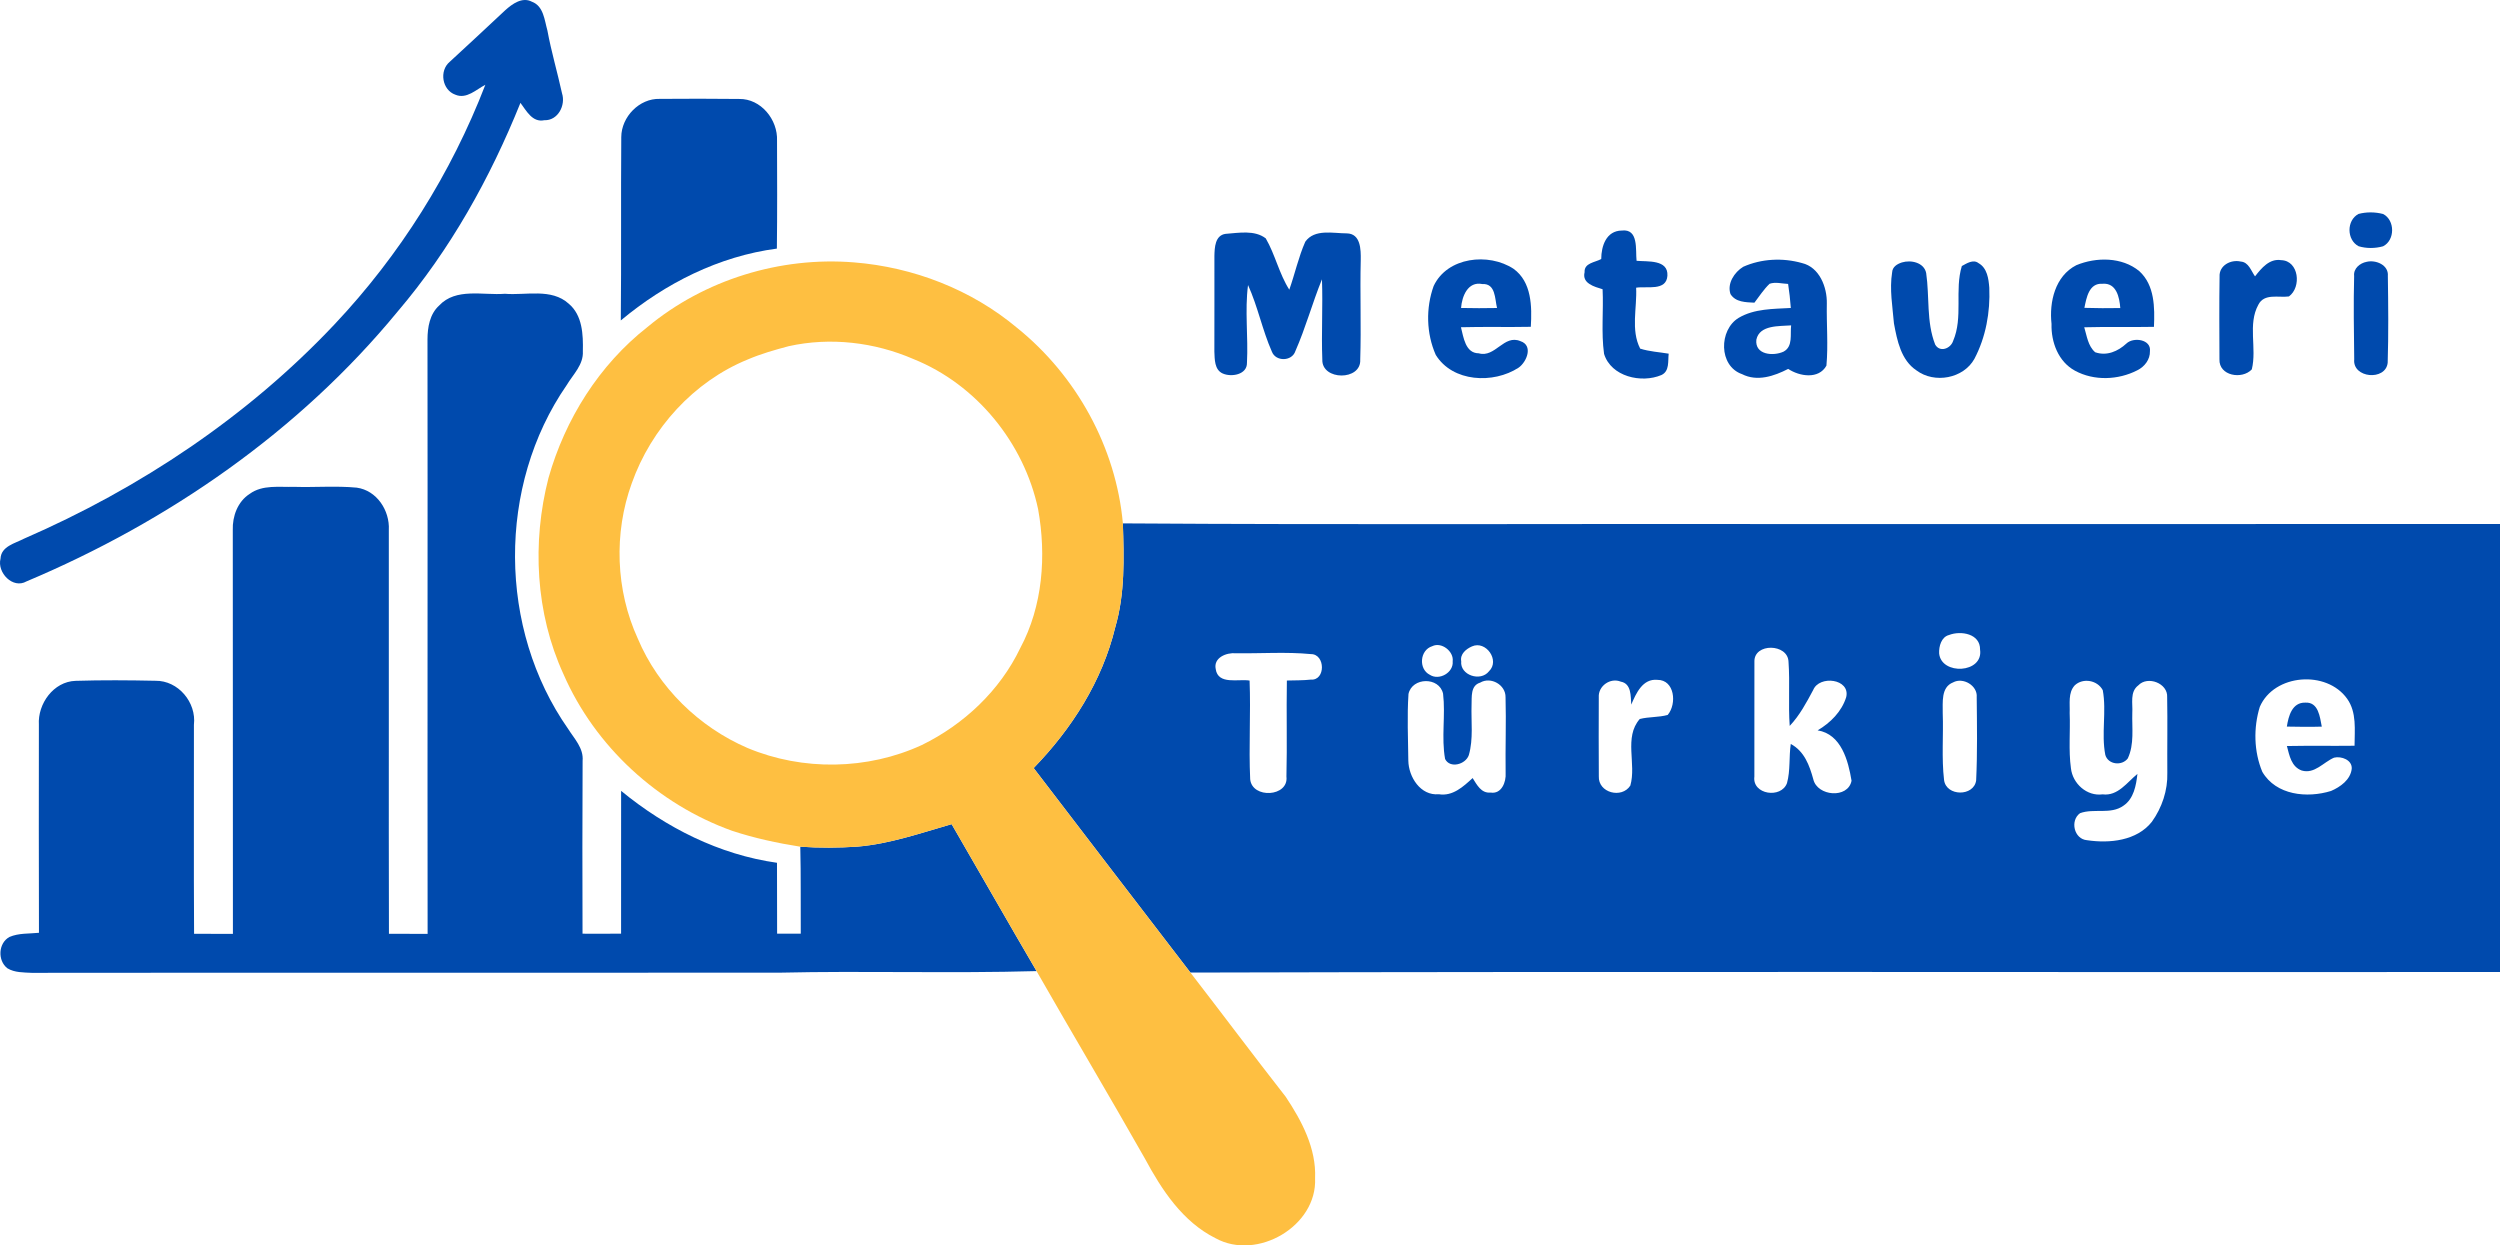
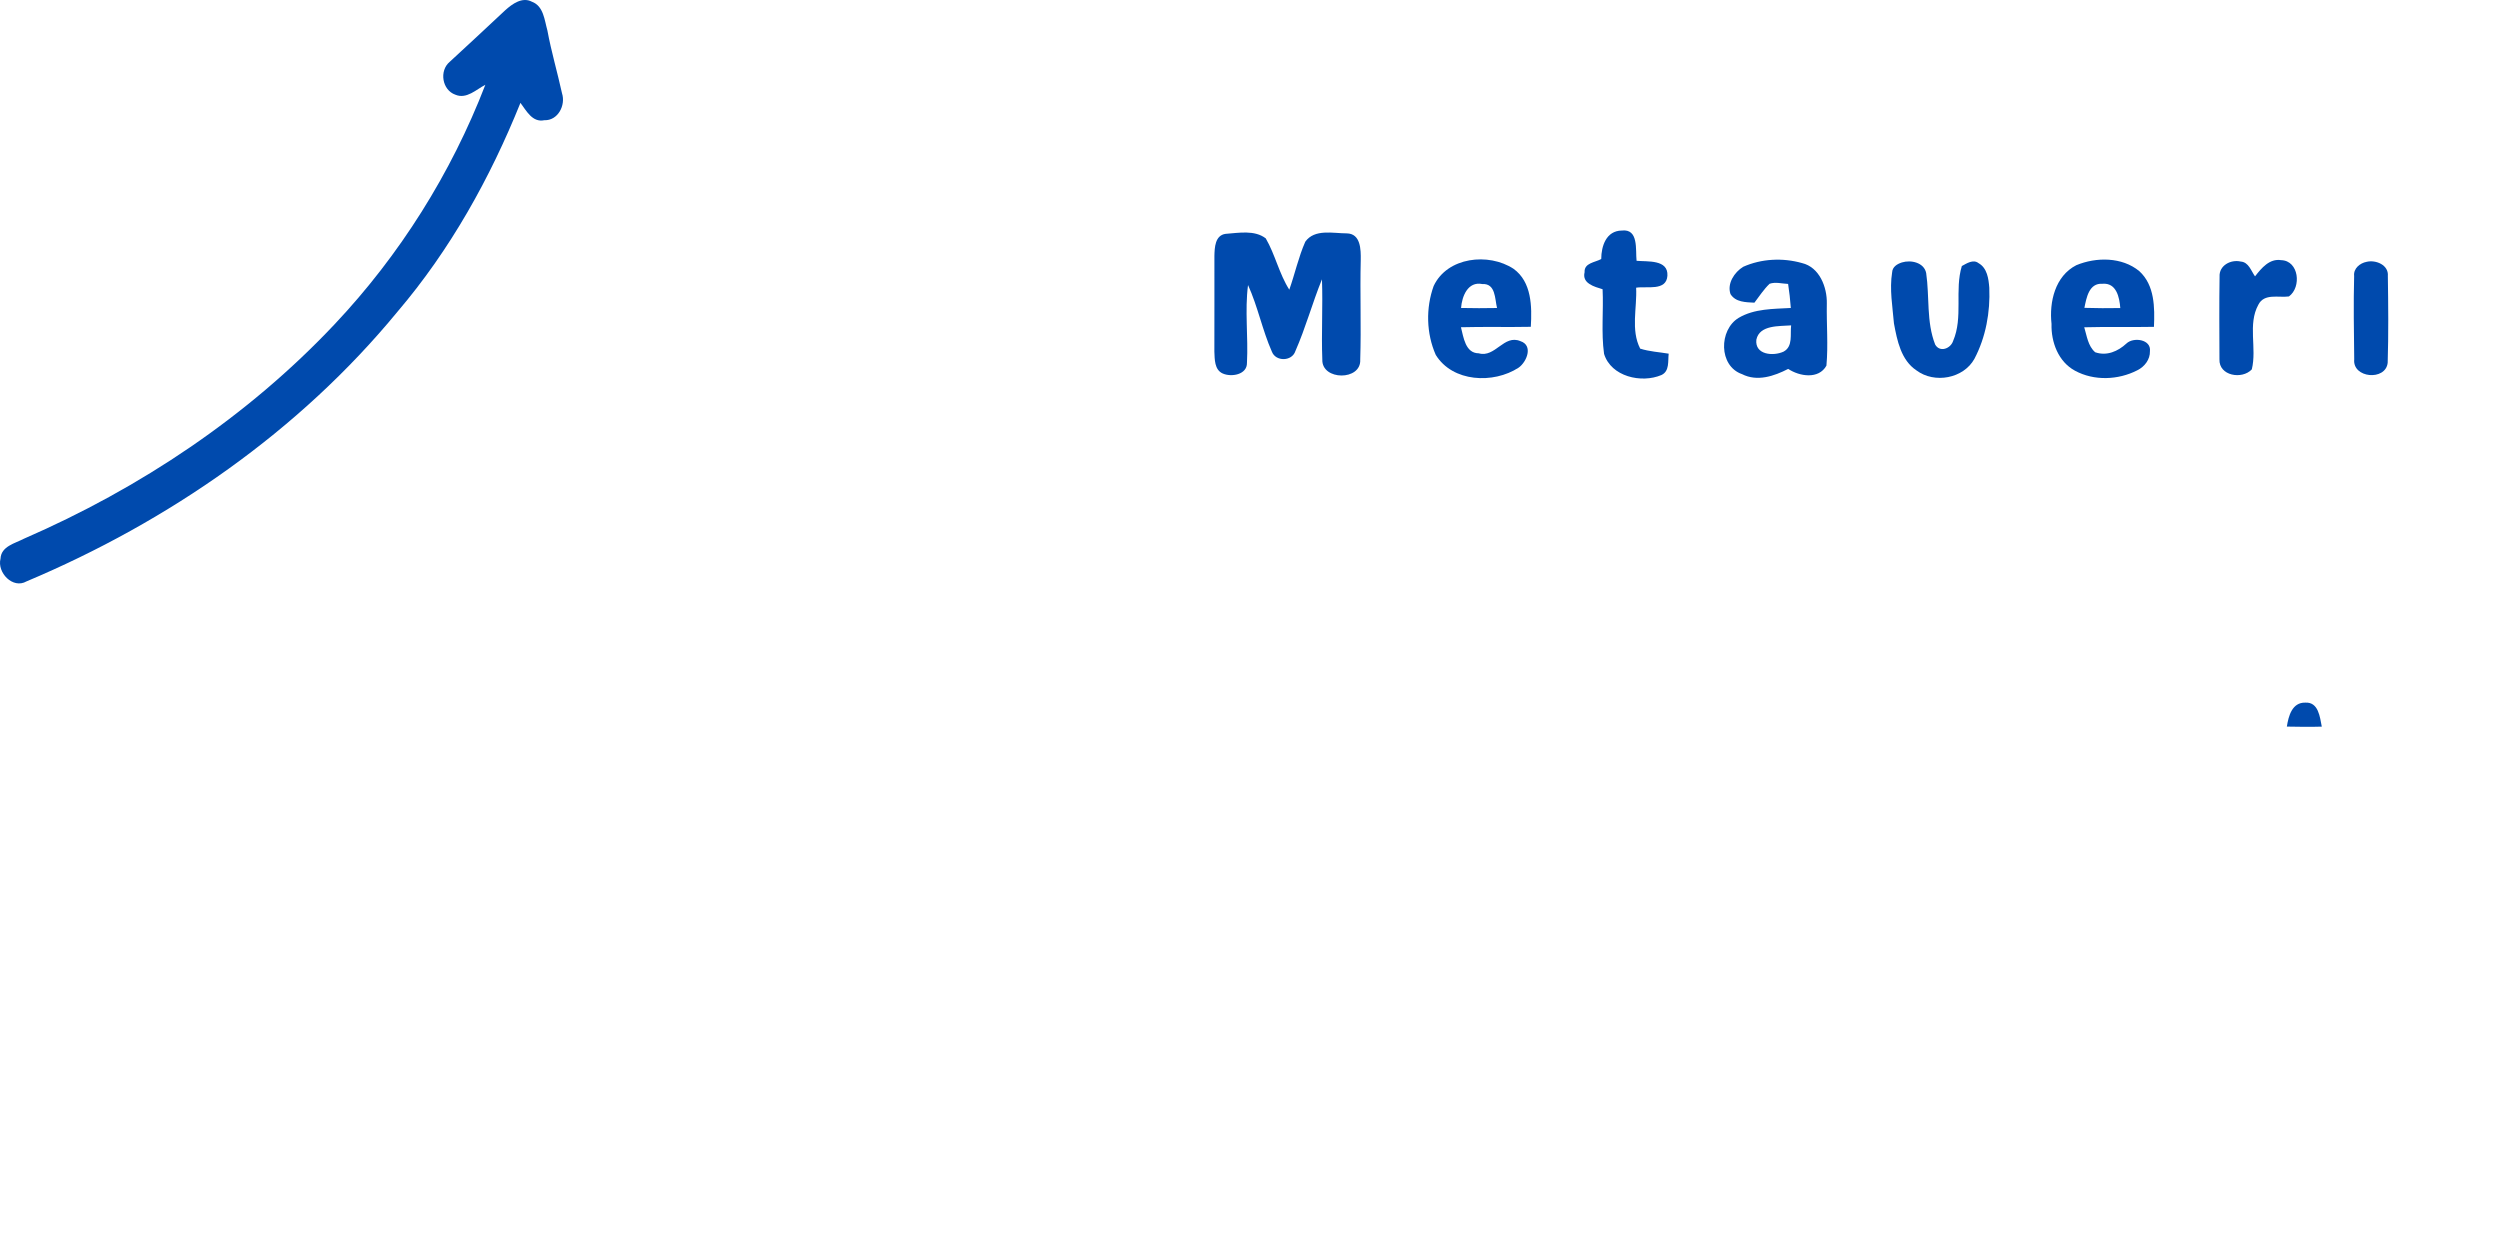
<svg xmlns="http://www.w3.org/2000/svg" width="629.031pt" height="313.362pt" viewBox="0 0 629.031 313.362" version="1.1" id="svg15">
  <defs id="defs15" />
  <g id="#004aadff" transform="translate(-15.969,-56.571)">
    <path fill="#004aad" opacity="1" d="m 143.11,59.13 c 1.75,-1.57 4.26,-3.41 6.68,-2.13 2.96,1.09 3.17,4.63 3.91,7.23 0.98,5.33 2.52,10.53 3.68,15.82 0.97,3 -1.02,6.9 -4.46,6.77 -3,0.63 -4.51,-2.39 -6,-4.37 -7.62,18.92 -17.66,36.98 -30.93,52.54 -24.71,30.07 -57.63,52.82 -93.36,67.87 -3.44,1.97 -7.44,-2.22 -6.53,-5.73 0.15,-3.12 3.68,-3.85 5.93,-5.03 29.2,-12.7 56.26,-30.72 78.14,-53.95 16.39,-17.39 29.32,-37.96 37.92,-60.25 -2.31,1.19 -4.73,3.69 -7.54,2.5 -3.34,-1.16 -4.13,-6.02 -1.42,-8.28 4.7,-4.28 9.31,-8.66 13.98,-12.99 z" id="path1" />
-     <path fill="#004aad" opacity="1" d="m 172.29,91.04 c 0.03,-5.06 4.54,-9.74 9.67,-9.59 6.66,-0.05 13.32,-0.06 19.98,0.02 5.49,-0.1 9.76,5.21 9.54,10.5 0.03,9.05 0.07,18.1 -0.04,27.15 -14.57,1.92 -28.07,8.73 -39.27,18.08 0.15,-15.38 0,-30.77 0.12,-46.16 z" id="path2" />
-     <path fill="#004aad" opacity="1" d="m 609.4,110.4 c 2,-0.53 4.18,-0.51 6.2,0.02 3,1.55 3.02,6.59 -0.02,8.12 -1.99,0.56 -4.18,0.58 -6.15,-0.01 -3.04,-1.59 -3.08,-6.52 -0.03,-8.13 z" id="path3" />
    <path fill="#004aad" opacity="1" d="m 324.35,115.41 c 3.3,-0.24 7.29,-1.02 10.1,1.14 2.38,4.1 3.36,8.88 5.92,12.91 1.42,-4 2.31,-8.2 4.03,-12.08 2.34,-3.28 7,-2.09 10.44,-2.09 3.51,0.06 3.55,4.08 3.51,6.68 -0.21,8.35 0.14,16.72 -0.13,25.07 0.3,5.39 -9.71,5.31 -9.54,0.01 -0.26,-6.73 0.16,-13.47 -0.09,-20.2 -2.42,5.95 -4.1,12.19 -6.69,18.07 -0.85,2.61 -4.94,2.69 -5.91,0.13 -2.4,-5.43 -3.54,-11.35 -6,-16.76 -0.84,6.5 0.08,13.05 -0.27,19.57 0.07,2.98 -3.92,3.67 -6.11,2.68 -2.09,-0.94 -2,-3.58 -2.09,-5.51 0.03,-8.02 0,-16.04 0.01,-24.06 0.05,-2.11 0.15,-5.2 2.82,-5.56 z" id="path4" />
    <path fill="#004aad" opacity="1" d="m 418.86,121.74 c 0.01,-3.27 1.25,-7.1 5.16,-7.16 4.32,-0.52 3.43,4.89 3.73,7.61 2.73,0.26 8,-0.39 7.76,3.76 -0.26,3.95 -5.23,2.57 -7.87,3.01 0.26,5.05 -1.39,10.65 1.02,15.33 2.32,0.74 4.78,0.87 7.17,1.27 -0.22,1.88 0.26,4.41 -1.84,5.38 -5.03,2.13 -12.66,0.4 -14.42,-5.33 -0.75,-5.38 -0.11,-10.84 -0.37,-16.26 -2.04,-0.64 -5.23,-1.43 -4.53,-4.29 -0.14,-2.35 2.65,-2.45 4.19,-3.32 z" id="path5" />
    <path fill="#004aad" opacity="1" d="m 376.69,128.54 c 3.42,-7.32 13.83,-8.46 20.11,-4.33 4.58,3.32 4.64,9.49 4.34,14.59 -5.86,0.12 -11.72,-0.05 -17.58,0.11 0.65,2.5 1.1,6.54 4.48,6.56 4.16,1.18 6.31,-4.84 10.49,-3.06 3.27,1.07 1.61,5.21 -0.46,6.67 -6.33,4.13 -16.62,3.67 -20.85,-3.22 -2.38,-5.39 -2.52,-11.78 -0.53,-17.32 m 6.9,5.52 c 3.01,0.07 6.03,0.07 9.05,0.01 -0.57,-2.34 -0.33,-6.22 -3.71,-6.03 -3.65,-0.73 -5.12,3.11 -5.34,6.02 z" id="path6" />
    <path fill="#004aad" opacity="1" d="m 454.58,123.7 c 4.59,-2.05 9.97,-2.31 14.79,-0.94 4.4,1.04 6.33,6.05 6.25,10.16 -0.1,5.22 0.37,10.46 -0.1,15.65 -1.94,3.51 -6.79,2.71 -9.62,0.82 -3.53,1.82 -7.81,3.27 -11.61,1.32 -5.92,-2.04 -5.86,-11.15 -0.84,-14.17 3.92,-2.32 8.7,-2.23 13.11,-2.48 -0.15,-2.03 -0.37,-4.05 -0.68,-6.05 -1.55,-0.06 -3.16,-0.56 -4.66,-0.04 -1.48,1.41 -2.58,3.14 -3.82,4.76 -2.16,-0.12 -4.73,-0.09 -6.02,-2.17 -0.9,-2.65 0.99,-5.51 3.2,-6.86 m 3.31,18.33 c -0.43,3.84 4.25,4.22 6.86,3.01 2.41,-1.31 1.61,-4.36 1.89,-6.6 -2.99,0.24 -7.95,-0.16 -8.75,3.59 z" id="path7" />
    <path fill="#004aad" opacity="1" d="m 494.53,122.6 c 2.25,-0.7 5.58,0.02 6.09,2.69 0.87,5.96 0.02,12.25 2.26,17.97 1.17,2.07 3.9,1.03 4.52,-0.91 2.56,-5.97 0.33,-12.74 2.19,-18.84 1.21,-0.66 2.88,-1.77 4.2,-0.73 2.18,1.22 2.54,3.94 2.71,6.19 0.26,6.14 -0.87,12.42 -3.74,17.88 -2.76,4.99 -10.06,6.3 -14.57,2.93 -3.91,-2.59 -4.88,-7.54 -5.68,-11.84 -0.36,-4.24 -1.14,-8.58 -0.46,-12.82 0.07,-1.41 1.26,-2.13 2.48,-2.52 z" id="path8" />
    <path fill="#004aad" opacity="1" d="m 538.39,123.3 c 5.01,-2.08 11.5,-2.1 15.85,1.49 3.89,3.54 3.9,9.17 3.69,14.02 -5.85,0.11 -11.69,-0.05 -17.54,0.11 0.66,2.17 0.93,4.7 2.75,6.28 2.9,1.02 5.74,-0.23 7.87,-2.2 1.74,-1.68 6.28,-1.07 5.91,1.94 0.07,2.08 -1.38,3.93 -3.18,4.8 -4.8,2.47 -10.88,2.71 -15.67,0.11 -4.21,-2.27 -6.04,-7.2 -5.91,-11.77 -0.61,-5.53 0.89,-12.05 6.23,-14.78 m 2.04,10.73 c 3,0.09 6.01,0.11 9.03,0.05 -0.2,-2.68 -0.97,-6.4 -4.46,-6.11 -3.43,-0.23 -4.05,3.52 -4.57,6.06 z" id="path9" />
    <path fill="#004aad" opacity="1" d="m 574.44,126.18 c -0.15,-2.83 2.84,-4.38 5.33,-3.8 1.99,0.15 2.6,2.34 3.59,3.73 1.6,-2.06 3.64,-4.55 6.58,-4.08 4.47,0.13 5.17,6.8 1.95,9.13 -2.6,0.36 -6.21,-0.85 -7.69,2.08 -2.73,4.94 -0.33,10.95 -1.65,16.27 -2.45,2.63 -8.32,1.63 -8.14,-2.54 -0.02,-6.93 -0.08,-13.86 0.03,-20.79 z" id="path10" />
    <path fill="#004aad" opacity="1" d="m 611.44,122.45 c 2.32,-0.56 5.59,0.79 5.34,3.57 0.11,7.27 0.18,14.57 -0.04,21.84 -0.51,4.61 -8.9,3.87 -8.42,-0.88 -0.08,-6.99 -0.2,-13.99 -0.02,-20.97 -0.22,-1.87 1.45,-3.24 3.14,-3.56 z" id="path11" />
-     <path fill="#004aad" opacity="1" d="m 126.44,133.47 c 4.25,-4.57 11.06,-2.54 16.56,-2.98 5.31,0.44 11.7,-1.46 16.06,2.49 3.47,2.9 3.66,7.8 3.56,11.97 0.2,3.38 -2.47,5.84 -4.08,8.54 -17.49,25.31 -17.27,61.33 0.39,86.5 1.56,2.47 3.91,4.85 3.63,8 -0.05,14.5 -0.09,29.01 -0.02,43.51 3.23,0.01 6.46,0.02 9.7,-0.01 0.04,-11.97 -0.04,-23.95 0.01,-35.92 11.26,9.24 24.69,16.04 39.22,18.09 0.01,5.94 0.01,11.89 0.03,17.83 1.98,0.01 3.96,0.01 5.95,0.01 -0.05,-7.29 0.06,-14.59 -0.12,-21.89 4.8,0.34 9.63,0.31 14.43,-0.02 8.12,-0.69 15.86,-3.41 23.65,-5.65 7.15,12.31 14.17,24.69 21.37,36.97 -21.59,0.62 -43.19,-0.1 -64.79,0.4 -62.68,0.05 -125.36,-0.03 -188.04,0.04 -2.06,-0.11 -4.31,-0.04 -6.13,-1.15 -2.5,-1.94 -2.3,-6.34 0.53,-7.88 2.33,-1.01 4.95,-0.79 7.42,-1.05 -0.04,-17.44 -0.05,-34.89 -0.02,-52.33 -0.33,-5.29 3.69,-10.87 9.21,-11.06 6.7,-0.21 13.41,-0.16 20.1,-0.02 5.76,-0.09 10.37,5.46 9.7,11.08 0.03,17.53 -0.07,35.06 0.04,52.59 3.26,-0.02 6.51,-0.01 9.77,0.01 -0.04,-33.86 0.02,-67.73 -0.03,-101.59 -0.12,-3.48 1.23,-7.18 4.25,-9.11 3.24,-2.37 7.46,-1.65 11.21,-1.77 5.24,0.16 10.5,-0.29 15.73,0.2 5.05,0.7 8.33,5.75 8.07,10.65 0.05,33.87 -0.06,67.74 0.03,101.61 3.24,-0.02 6.49,-0.01 9.73,0.01 -0.06,-49.86 0.03,-99.72 -0.03,-149.58 0.01,-3.03 0.56,-6.35 2.91,-8.49 z" id="path12" />
-     <path fill="#004aad" opacity="1" d="m 298.5,188.26 c 57.5,0.39 115,0.06 172.5,0.17 58,0 116,0 174,-0.01 v 112.72 c -109.84,0.09 -219.68,-0.17 -329.51,0.14 -13.18,-17.13 -26.3,-34.3 -39.44,-51.46 9.6,-9.89 17.25,-21.88 20.52,-35.38 2.49,-8.49 2.2,-17.43 1.93,-26.18 m 207.88,28.08 c -1.96,0.5 -2.58,2.86 -2.5,4.63 0.52,5.55 11.16,5.05 10.3,-0.93 0.08,-4.03 -4.82,-4.85 -7.8,-3.7 m -130.04,2.82 c -3.15,0.97 -3.51,5.77 -0.59,7.21 2.35,1.51 6,-0.58 5.73,-3.39 0.34,-2.51 -2.82,-4.98 -5.14,-3.82 m 10,0.05 c -1.49,0.65 -3.05,1.93 -2.71,3.75 -0.35,3.49 4.85,5.23 6.98,2.52 2.85,-2.72 -0.77,-7.84 -4.27,-6.27 m 71.06,3.84 c -0.04,9.63 0.03,19.28 -0.01,28.92 -0.59,4.55 6.78,5.61 8.21,1.63 0.88,-3.18 0.46,-6.58 0.95,-9.84 3.42,1.84 4.71,5.4 5.67,8.9 1,4.27 8.73,4.94 9.62,0.36 -0.83,-5.05 -2.59,-11.73 -8.53,-12.68 3.22,-1.9 6.06,-4.73 7.19,-8.37 1.08,-4.63 -6.76,-5.57 -8.31,-1.79 -1.7,3.18 -3.41,6.4 -5.91,9.04 -0.38,-5.38 0.08,-10.77 -0.3,-16.14 -0.15,-4.63 -8.71,-4.77 -8.58,-0.03 m -135.54,1.88 c 0.59,4.03 5.72,2.41 8.52,2.88 0.32,8.27 -0.23,16.57 0.15,24.83 0.48,4.97 9.74,4.46 9.12,-0.67 0.2,-8.05 -0.03,-16.11 0.11,-24.17 2.01,-0.06 4.02,-0.01 6.02,-0.23 3.77,0.29 3.69,-6.43 0.03,-6.42 -6.26,-0.6 -12.6,-0.12 -18.89,-0.21 -2.35,-0.22 -5.69,1.1 -5.06,3.99 m 48.5,6.25 c -0.37,5.57 -0.1,11.2 -0.04,16.78 0.07,4.11 3.07,8.88 7.67,8.45 3.49,0.57 6.16,-1.91 8.51,-4.07 1.06,1.66 2.15,3.89 4.52,3.65 2.76,0.45 3.95,-2.68 3.78,-4.93 -0.09,-6.35 0.16,-12.71 -0.02,-19.06 0.06,-3.13 -3.72,-5.26 -6.39,-3.67 -2.46,0.74 -2.08,3.6 -2.16,5.61 -0.14,4.2 0.49,8.53 -0.69,12.63 -0.82,2.37 -4.76,3.43 -5.97,0.97 -0.98,-5.42 0.14,-10.99 -0.51,-16.44 -0.97,-4.29 -7.79,-4.15 -8.7,0.08 m 47.88,0.84 c -0.03,6.62 -0.03,13.25 0.01,19.87 -0.2,4.17 5.78,5.71 7.93,2.34 1.57,-5.45 -1.68,-12.11 2.37,-16.75 2.3,-0.59 4.73,-0.38 7.03,-1.02 2.36,-2.79 1.76,-8.85 -2.59,-8.83 -3.72,-0.36 -5.37,3.41 -6.58,6.23 -0.15,-2.11 0.07,-5.29 -2.64,-5.78 -2.61,-1.08 -5.72,1.1 -5.53,3.94 m 89.15,-3.75 c -3.1,1.21 -2.56,5.05 -2.61,7.71 0.21,5.62 -0.32,11.29 0.34,16.88 0.56,4.13 7.5,4.17 8.07,0.08 0.33,-6.98 0.21,-13.98 0.14,-20.96 0.26,-2.91 -3.44,-5.08 -5.94,-3.71 m 30.62,0.73 c -1.75,1.89 -1.18,4.65 -1.29,6.98 0.19,4.63 -0.31,9.3 0.32,13.9 0.43,3.85 4,7.1 7.97,6.56 3.84,0.49 6.14,-3.02 8.76,-5.14 -0.33,2.89 -0.91,6.24 -3.51,7.99 -3.2,2.31 -7.45,0.6 -10.93,1.89 -2.57,1.83 -1.53,6.55 1.78,6.8 5.63,0.84 12.5,0.16 16.29,-4.63 2.55,-3.56 4.02,-7.92 3.89,-12.32 -0.05,-6.35 0.08,-12.7 -0.04,-19.04 0.23,-3.49 -4.91,-5.47 -7.26,-2.97 -2.19,1.64 -1.35,4.61 -1.51,6.94 -0.11,3.81 0.54,7.86 -1.13,11.43 -1.46,1.96 -4.95,1.6 -5.66,-0.87 -1.05,-5.37 0.35,-10.93 -0.64,-16.29 -1.33,-2.51 -4.95,-3.17 -7.04,-1.23 m 46.55,5.42 c -1.62,5.27 -1.5,11.24 0.63,16.35 3.47,5.93 11.29,6.67 17.29,4.82 2.36,-1.02 4.9,-2.82 5.21,-5.58 0.16,-2.24 -2.64,-3.25 -4.45,-2.8 -2.68,1.15 -4.92,4.19 -8.14,3.23 -2.63,-0.97 -3.09,-3.8 -3.72,-6.16 5.67,-0.11 11.35,0 17.02,-0.07 0.01,-3.97 0.59,-8.38 -1.86,-11.82 -5.16,-7.27 -18.38,-6.28 -21.98,2.03 z" id="path13" />
    <path fill="#004aad" opacity="1" d="m 591.37,239.39 c 0.41,-2.63 1.31,-6.11 4.64,-6.03 3.33,-0.19 3.67,3.64 4.15,6.04 -2.93,0.09 -5.87,0.05 -8.79,-0.01 z" id="path14" />
  </g>
  <g id="#febf41ff" transform="translate(-15.969,-56.571)">
-     <path fill="#febf41" opacity="1" d="m 178.87,138.86 c 14.32,-11.91 33.42,-17.77 51.96,-16.27 14.92,1.18 29.57,6.84 41.07,16.49 14.91,12.01 24.87,30.06 26.6,49.18 0.27,8.75 0.56,17.69 -1.93,26.18 -3.27,13.5 -10.92,25.49 -20.52,35.38 13.14,17.16 26.26,34.33 39.44,51.46 8.03,10.39 15.88,20.9 23.97,31.24 4.04,6.06 7.73,13.01 7.4,20.51 0.55,12.07 -14.59,20.83 -25.01,15.11 -8.3,-4.13 -13.56,-12.16 -17.82,-20.08 -8.95,-15.79 -18.25,-31.39 -27.25,-47.15 -7.2,-12.28 -14.22,-24.66 -21.37,-36.97 -7.79,2.24 -15.53,4.96 -23.65,5.65 -4.8,0.33 -9.63,0.36 -14.43,0.02 -5.8,-0.91 -11.57,-2.16 -17.15,-4 -18.67,-6.69 -34.51,-21.22 -42.44,-39.43 -7.03,-15.33 -7.94,-33.12 -3.76,-49.36 4.18,-14.78 12.75,-28.44 24.89,-37.96 m 35.53,4.82 c -3.49,0.93 -6.98,1.92 -10.31,3.35 -13.59,5.55 -24.27,17.36 -29.16,31.13 -4.56,12.55 -4.05,26.94 1.52,39.1 5.18,12.29 15.4,22.26 27.62,27.52 13.88,5.81 30.2,5.55 43.86,-0.76 10.56,-5.17 19.63,-13.69 24.73,-24.35 5.7,-10.62 6.61,-23.27 4.51,-34.98 -3.53,-16.63 -15.5,-31.4 -31.35,-37.77 -9.83,-4.26 -20.94,-5.57 -31.42,-3.24 z" id="path15" />
-   </g>
+     </g>
</svg>